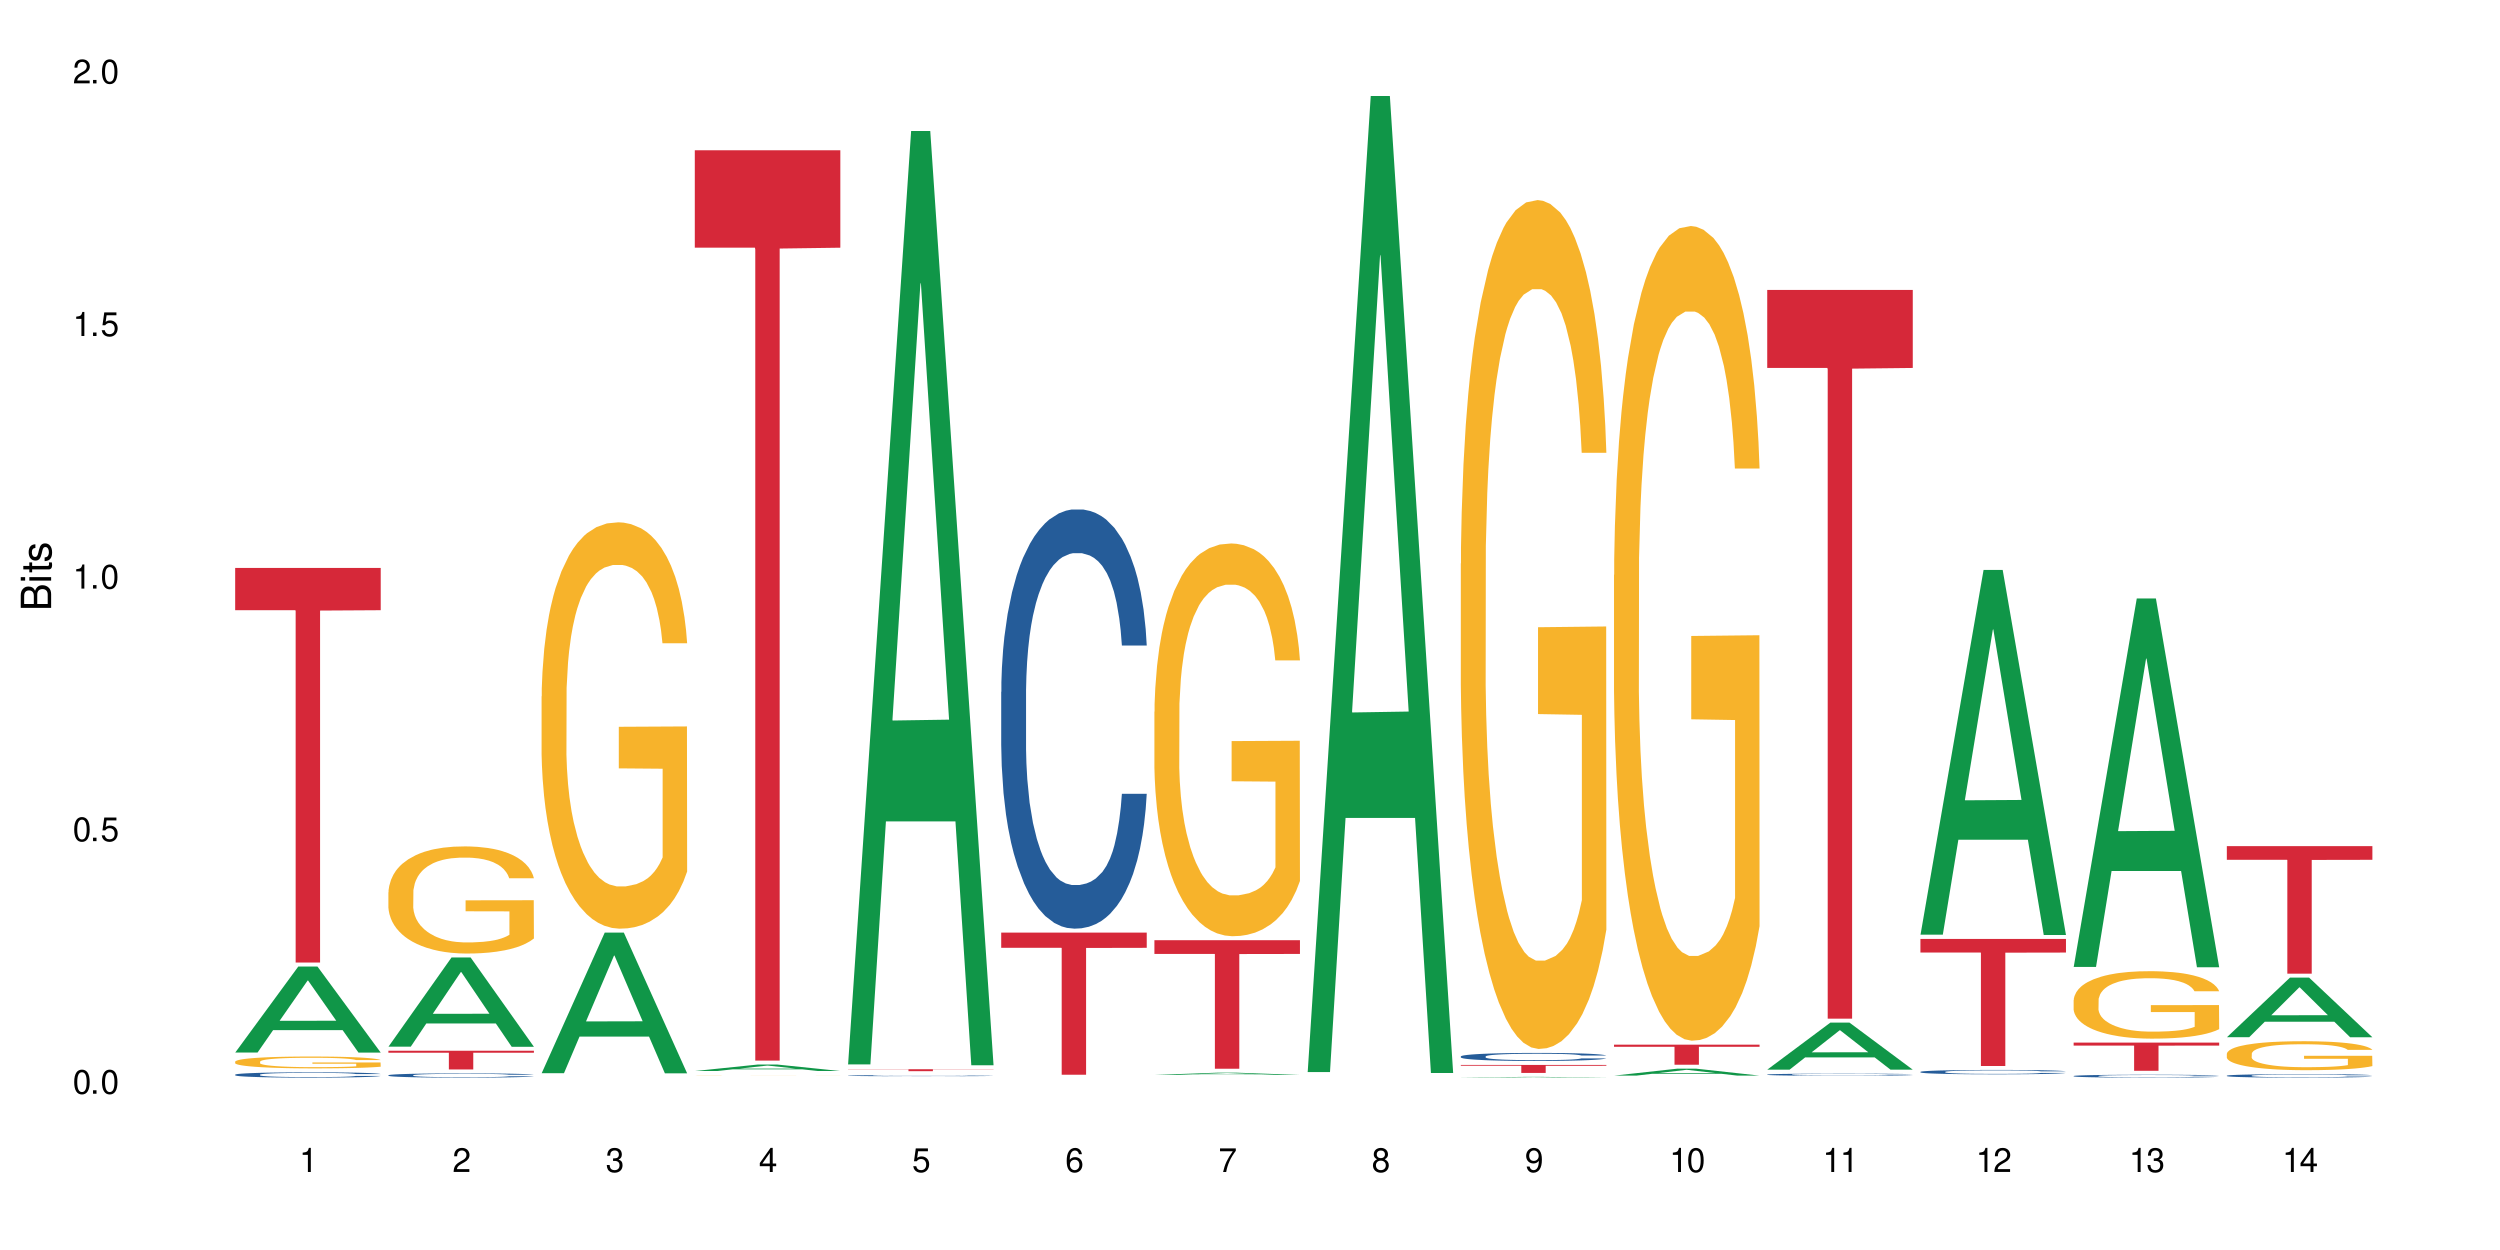
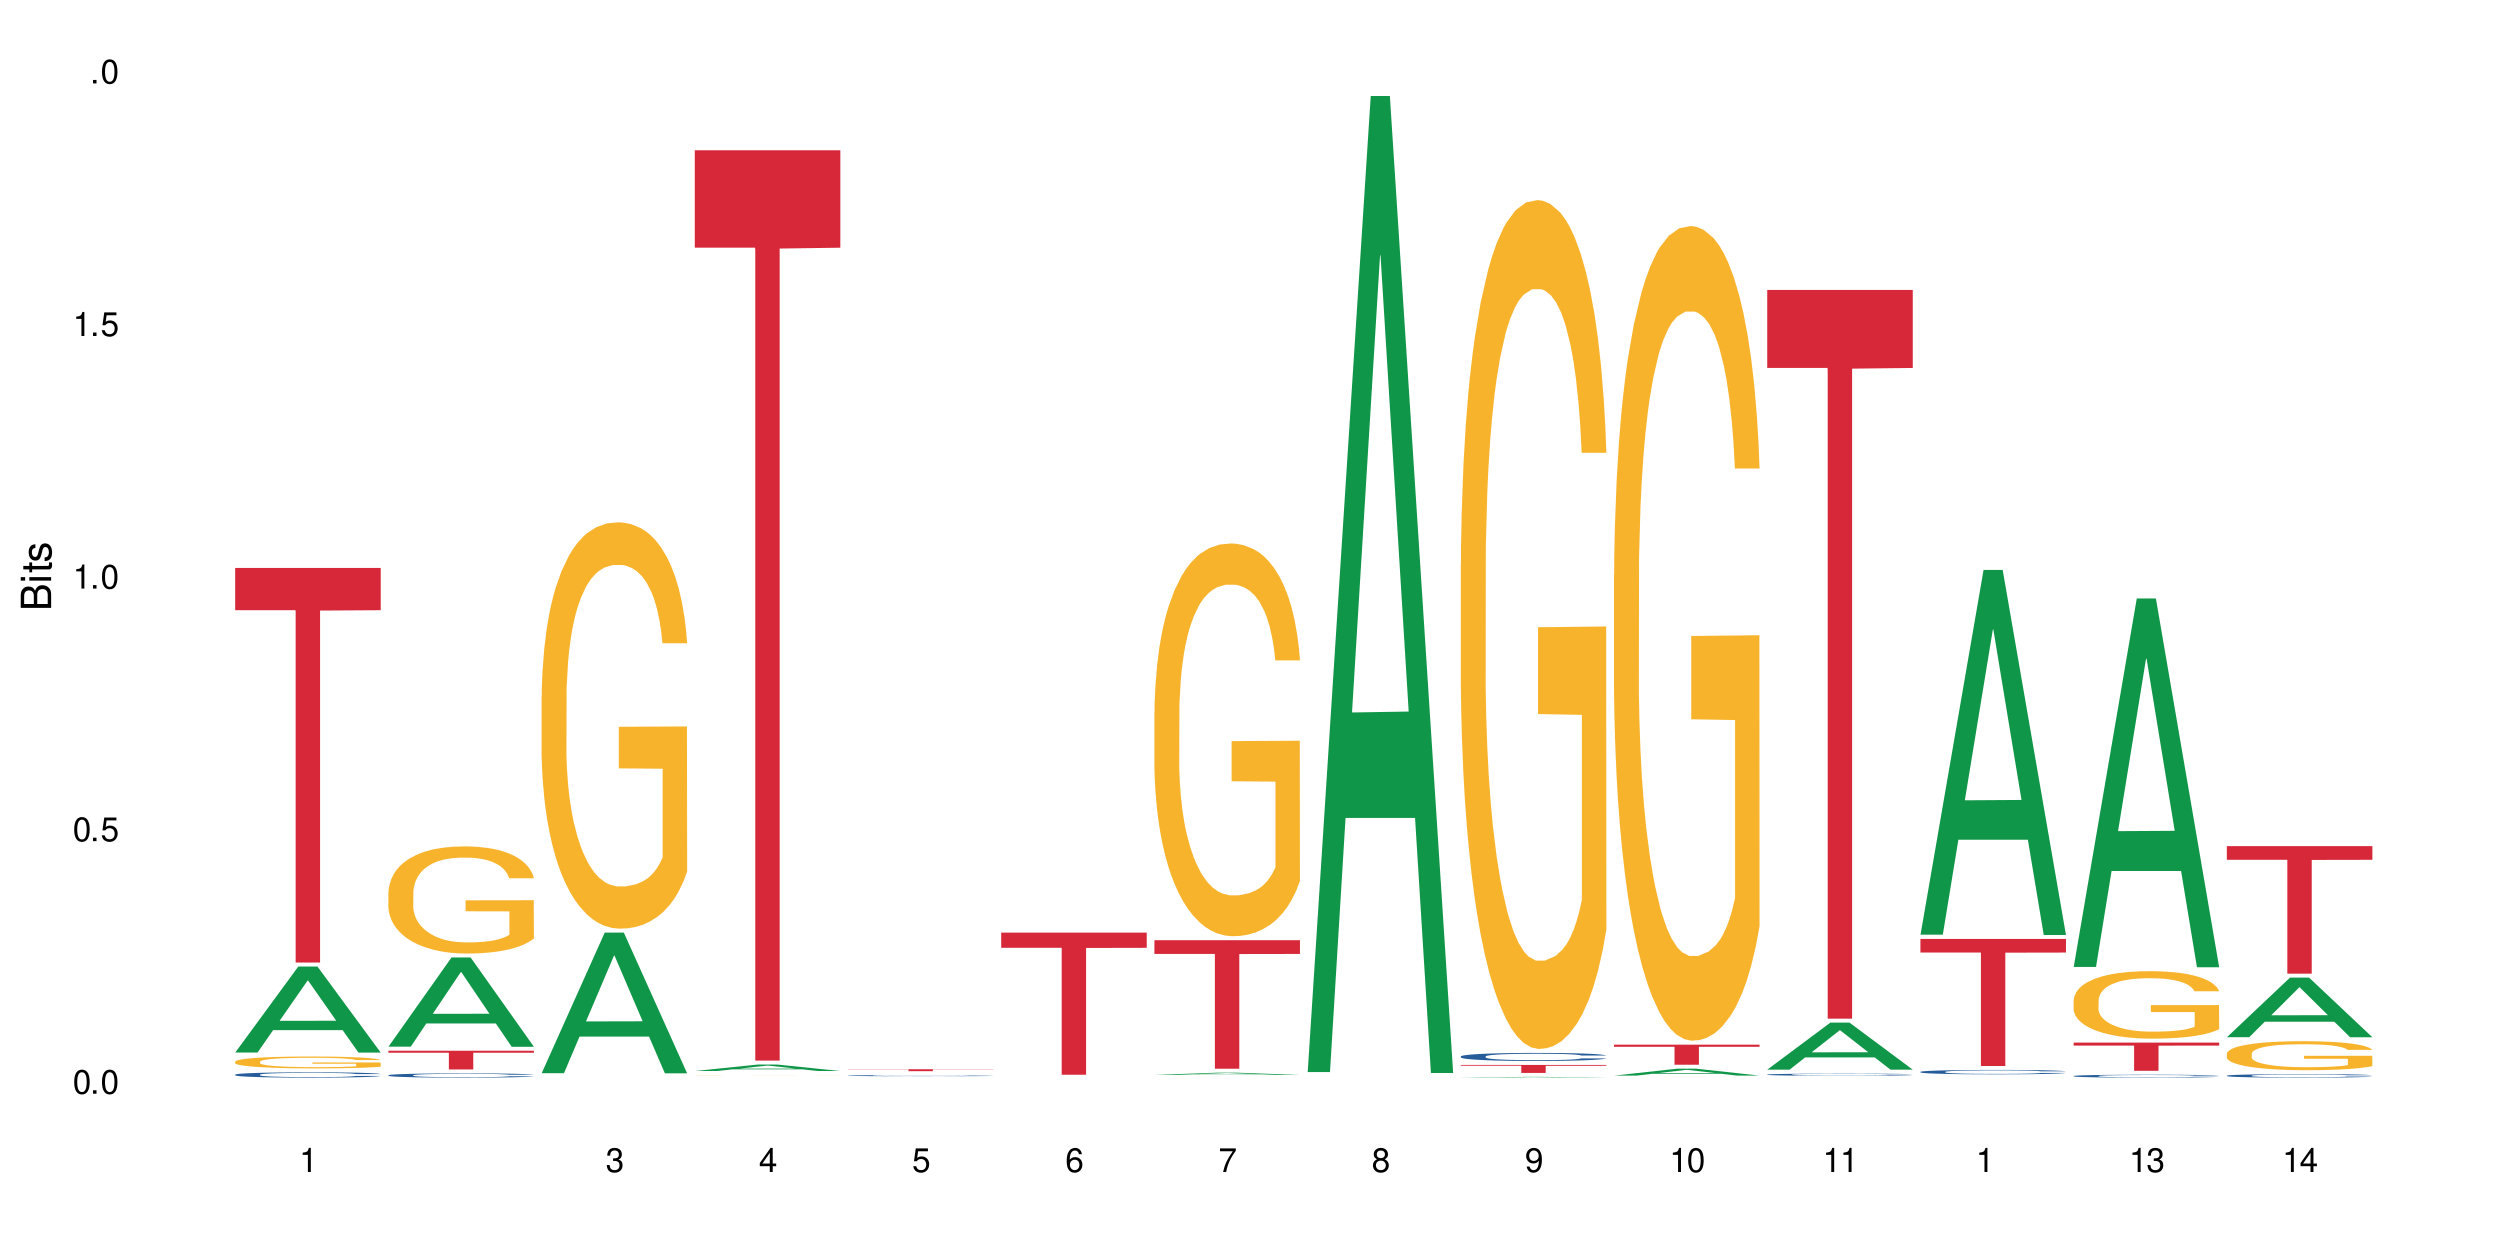
<svg xmlns="http://www.w3.org/2000/svg" xmlns:xlink="http://www.w3.org/1999/xlink" width="720" height="360" viewBox="0 0 720 360">
  <defs>
    <g>
      <g id="glyph-0-0">
</g>
      <g id="glyph-0-1">
        <path d="M 2.641 -6.938 C 2 -6.938 1.422 -6.656 1.078 -6.172 C 0.641 -5.562 0.406 -4.641 0.406 -3.359 C 0.406 -1.016 1.188 0.219 2.641 0.219 C 4.078 0.219 4.859 -1.016 4.859 -3.297 C 4.859 -4.641 4.656 -5.547 4.203 -6.172 C 3.844 -6.656 3.281 -6.938 2.641 -6.938 Z M 2.641 -6.188 C 3.547 -6.188 4 -5.25 4 -3.375 C 4 -1.406 3.562 -0.484 2.625 -0.484 C 1.734 -0.484 1.281 -1.438 1.281 -3.344 C 1.281 -5.25 1.734 -6.188 2.641 -6.188 Z M 2.641 -6.188 " />
      </g>
      <g id="glyph-0-2">
        <path d="M 1.828 -1 L 0.828 -1 L 0.828 0 L 1.828 0 Z M 1.828 -1 " />
      </g>
      <g id="glyph-0-3">
        <path d="M 4.562 -6.797 L 1.062 -6.797 L 0.547 -3.094 L 1.328 -3.094 C 1.719 -3.562 2.047 -3.734 2.578 -3.734 C 3.484 -3.734 4.062 -3.109 4.062 -2.094 C 4.062 -1.125 3.484 -0.531 2.578 -0.531 C 1.828 -0.531 1.375 -0.906 1.188 -1.672 L 0.328 -1.672 C 0.453 -1.109 0.547 -0.844 0.75 -0.594 C 1.125 -0.078 1.828 0.219 2.594 0.219 C 3.969 0.219 4.922 -0.781 4.922 -2.219 C 4.922 -3.562 4.031 -4.484 2.719 -4.484 C 2.25 -4.484 1.859 -4.359 1.469 -4.062 L 1.734 -5.969 L 4.562 -5.969 Z M 4.562 -6.797 " />
      </g>
      <g id="glyph-0-4">
        <path d="M 2.484 -4.938 L 2.484 0 L 3.328 0 L 3.328 -6.938 L 2.766 -6.938 C 2.469 -5.875 2.281 -5.734 0.984 -5.562 L 0.984 -4.938 Z M 2.484 -4.938 " />
      </g>
      <g id="glyph-0-5">
-         <path d="M 4.859 -0.828 L 1.281 -0.828 C 1.359 -1.406 1.672 -1.781 2.5 -2.281 L 3.469 -2.828 C 4.406 -3.344 4.906 -4.062 4.906 -4.906 C 4.906 -5.484 4.672 -6.031 4.266 -6.406 C 3.859 -6.766 3.375 -6.938 2.719 -6.938 C 1.859 -6.938 1.219 -6.625 0.844 -6.031 C 0.609 -5.672 0.5 -5.234 0.484 -4.531 L 1.328 -4.531 C 1.359 -5.016 1.406 -5.281 1.531 -5.516 C 1.75 -5.938 2.188 -6.203 2.703 -6.203 C 3.469 -6.203 4.031 -5.641 4.031 -4.891 C 4.031 -4.344 3.719 -3.859 3.125 -3.516 L 2.234 -3 C 0.812 -2.172 0.406 -1.531 0.328 -0.016 L 4.859 -0.016 Z M 4.859 -0.828 " />
-       </g>
+         </g>
      <g id="glyph-0-6">
        <path d="M 2.125 -3.188 L 2.578 -3.188 C 3.5 -3.188 3.984 -2.766 3.984 -1.922 C 3.984 -1.062 3.469 -0.531 2.594 -0.531 C 1.656 -0.531 1.203 -1 1.156 -2.016 L 0.312 -2.016 C 0.344 -1.453 0.438 -1.094 0.609 -0.781 C 0.953 -0.109 1.625 0.219 2.547 0.219 C 3.953 0.219 4.859 -0.625 4.859 -1.938 C 4.859 -2.828 4.516 -3.297 3.703 -3.594 C 4.344 -3.844 4.656 -4.328 4.656 -5.031 C 4.656 -6.219 3.875 -6.938 2.578 -6.938 C 1.203 -6.938 0.484 -6.172 0.453 -4.703 L 1.297 -4.703 C 1.312 -5.125 1.344 -5.359 1.453 -5.578 C 1.641 -5.969 2.062 -6.203 2.594 -6.203 C 3.344 -6.203 3.797 -5.75 3.797 -5 C 3.797 -4.516 3.609 -4.219 3.25 -4.047 C 3.016 -3.953 2.703 -3.922 2.125 -3.906 Z M 2.125 -3.188 " />
      </g>
      <g id="glyph-0-7">
        <path d="M 3.141 -1.672 L 3.141 0 L 3.984 0 L 3.984 -1.672 L 4.984 -1.672 L 4.984 -2.438 L 3.984 -2.438 L 3.984 -6.938 L 3.359 -6.938 L 0.266 -2.578 L 0.266 -1.672 Z M 3.141 -2.438 L 1 -2.438 L 3.141 -5.5 Z M 3.141 -2.438 " />
      </g>
      <g id="glyph-0-8">
        <path d="M 4.781 -5.125 C 4.609 -6.266 3.891 -6.938 2.844 -6.938 C 2.094 -6.938 1.422 -6.578 1.031 -5.953 C 0.594 -5.266 0.406 -4.422 0.406 -3.172 C 0.406 -2 0.578 -1.25 0.984 -0.641 C 1.359 -0.078 1.953 0.219 2.703 0.219 C 3.984 0.219 4.922 -0.75 4.922 -2.094 C 4.922 -3.375 4.062 -4.281 2.844 -4.281 C 2.172 -4.281 1.641 -4.031 1.281 -3.516 C 1.281 -5.234 1.828 -6.188 2.797 -6.188 C 3.391 -6.188 3.797 -5.797 3.938 -5.125 Z M 2.734 -3.531 C 3.547 -3.531 4.062 -2.953 4.062 -2.031 C 4.062 -1.156 3.484 -0.531 2.703 -0.531 C 1.922 -0.531 1.328 -1.188 1.328 -2.078 C 1.328 -2.938 1.906 -3.531 2.734 -3.531 Z M 2.734 -3.531 " />
      </g>
      <g id="glyph-0-9">
        <path d="M 4.984 -6.797 L 0.438 -6.797 L 0.438 -5.969 L 4.109 -5.969 C 2.5 -3.656 1.828 -2.234 1.328 0 L 2.219 0 C 2.594 -2.172 3.453 -4.047 4.984 -6.094 Z M 4.984 -6.797 " />
      </g>
      <g id="glyph-0-10">
        <path d="M 3.75 -3.656 C 4.469 -4.094 4.688 -4.438 4.688 -5.078 C 4.688 -6.172 3.844 -6.938 2.641 -6.938 C 1.438 -6.938 0.594 -6.172 0.594 -5.094 C 0.594 -4.438 0.812 -4.094 1.516 -3.656 C 0.734 -3.266 0.359 -2.703 0.359 -1.922 C 0.359 -0.656 1.281 0.219 2.641 0.219 C 3.984 0.219 4.922 -0.656 4.922 -1.922 C 4.922 -2.703 4.531 -3.266 3.75 -3.656 Z M 2.641 -6.188 C 3.359 -6.188 3.812 -5.75 3.812 -5.062 C 3.812 -4.406 3.344 -3.984 2.641 -3.984 C 1.922 -3.984 1.453 -4.406 1.453 -5.078 C 1.453 -5.75 1.922 -6.188 2.641 -6.188 Z M 2.641 -3.266 C 3.484 -3.266 4.062 -2.719 4.062 -1.906 C 4.062 -1.078 3.484 -0.531 2.625 -0.531 C 1.797 -0.531 1.219 -1.094 1.219 -1.906 C 1.219 -2.719 1.781 -3.266 2.641 -3.266 Z M 2.641 -3.266 " />
      </g>
      <g id="glyph-0-11">
        <path d="M 0.516 -1.578 C 0.672 -0.453 1.406 0.219 2.438 0.219 C 3.188 0.219 3.859 -0.141 4.266 -0.766 C 4.688 -1.453 4.891 -2.297 4.891 -3.547 C 4.891 -4.719 4.703 -5.453 4.312 -6.078 C 3.938 -6.641 3.344 -6.938 2.594 -6.938 C 1.297 -6.938 0.359 -5.969 0.359 -4.625 C 0.359 -3.344 1.234 -2.453 2.453 -2.453 C 3.094 -2.453 3.578 -2.672 4.016 -3.203 C 4 -1.484 3.469 -0.531 2.5 -0.531 C 1.906 -0.531 1.484 -0.906 1.359 -1.578 Z M 2.578 -6.203 C 3.375 -6.203 3.969 -5.531 3.969 -4.641 C 3.969 -3.797 3.391 -3.188 2.547 -3.188 C 1.734 -3.188 1.234 -3.766 1.234 -4.688 C 1.234 -5.562 1.797 -6.203 2.578 -6.203 Z M 2.578 -6.203 " />
      </g>
      <g id="glyph-1-0">
</g>
      <g id="glyph-1-1">
        <path d="M 0 -0.953 L 0 -4.891 C 0 -5.719 -0.234 -6.344 -0.734 -6.797 C -1.188 -7.234 -1.812 -7.469 -2.5 -7.469 C -3.547 -7.469 -4.188 -7 -4.625 -5.875 C -4.984 -6.688 -5.625 -7.094 -6.531 -7.094 C -7.172 -7.094 -7.734 -6.859 -8.141 -6.391 C -8.562 -5.922 -8.75 -5.344 -8.75 -4.5 L -8.75 -0.953 Z M -4.984 -2.062 L -7.766 -2.062 L -7.766 -4.219 C -7.766 -4.844 -7.688 -5.203 -7.453 -5.5 C -7.219 -5.812 -6.859 -5.969 -6.375 -5.969 C -5.891 -5.969 -5.531 -5.812 -5.297 -5.5 C -5.062 -5.203 -4.984 -4.844 -4.984 -4.219 Z M -0.984 -2.062 L -4 -2.062 L -4 -4.781 C -4 -5.766 -3.438 -6.359 -2.484 -6.359 C -1.547 -6.359 -0.984 -5.766 -0.984 -4.781 Z M -0.984 -2.062 " />
      </g>
      <g id="glyph-1-2">
        <path d="M -6.281 -1.797 L -6.281 -0.797 L 0 -0.797 L 0 -1.797 Z M -8.75 -1.797 L -8.75 -0.797 L -7.484 -0.797 L -7.484 -1.797 Z M -8.75 -1.797 " />
      </g>
      <g id="glyph-1-3">
        <path d="M -6.281 -3.047 L -6.281 -2.016 L -8.016 -2.016 L -8.016 -1.016 L -6.281 -1.016 L -6.281 -0.172 L -5.469 -0.172 L -5.469 -1.016 L -0.719 -1.016 C -0.078 -1.016 0.281 -1.453 0.281 -2.234 C 0.281 -2.5 0.25 -2.719 0.188 -3.047 L -0.641 -3.047 C -0.609 -2.906 -0.594 -2.766 -0.594 -2.562 C -0.594 -2.141 -0.719 -2.016 -1.156 -2.016 L -5.469 -2.016 L -5.469 -3.047 Z M -6.281 -3.047 " />
      </g>
      <g id="glyph-1-4">
        <path d="M -4.531 -5.25 C -5.766 -5.25 -6.469 -4.422 -6.469 -2.969 C -6.469 -1.516 -5.719 -0.562 -4.547 -0.562 C -3.562 -0.562 -3.094 -1.062 -2.734 -2.562 L -2.516 -3.484 C -2.344 -4.188 -2.094 -4.469 -1.641 -4.469 C -1.047 -4.469 -0.641 -3.875 -0.641 -3 C -0.641 -2.453 -0.797 -2 -1.062 -1.75 C -1.25 -1.594 -1.422 -1.531 -1.875 -1.469 L -1.875 -0.406 C -0.422 -0.453 0.281 -1.266 0.281 -2.922 C 0.281 -4.5 -0.5 -5.516 -1.719 -5.516 C -2.656 -5.516 -3.172 -4.984 -3.469 -3.734 L -3.703 -2.766 C -3.891 -1.953 -4.156 -1.609 -4.594 -1.609 C -5.188 -1.609 -5.547 -2.125 -5.547 -2.938 C -5.547 -3.75 -5.203 -4.172 -4.531 -4.203 Z M -4.531 -5.25 " />
      </g>
    </g>
  </defs>
  <rect x="-72" y="-36" width="864" height="432" fill="rgb(100%, 100%, 100%)" fill-opacity="1" />
  <path fill-rule="nonzero" fill="rgb(6.275%, 58.824%, 28.235%)" fill-opacity="1" d="M 67.73 303.121 L 67.777 303.102 L 85.914 278.352 L 91.422 278.352 L 109.648 303.145 L 103.242 303.145 L 98.676 296.676 L 78.656 296.676 L 74.18 303.121 L 67.73 303.121 L 80.582 293.996 L 96.84 293.973 L 88.734 282.402 L 88.645 282.379 L 88.555 282.449 L 80.539 293.973 L 80.582 293.996 Z M 67.73 303.121 " />
  <path fill-rule="nonzero" fill="rgb(14.51%, 36.078%, 60%)" fill-opacity="1" d="M 67.73 309.496 L 67.781 309.496 L 67.781 309.461 L 67.934 309.406 L 68.293 309.34 L 68.652 309.293 L 69.57 309.211 L 70.848 309.133 L 72.18 309.07 L 73.148 309.035 L 74.02 309.004 L 76.012 308.953 L 77.289 308.926 L 78.672 308.902 L 80.355 308.879 L 81.582 308.867 L 84.344 308.844 L 86.391 308.832 L 87.973 308.828 L 91.398 308.828 L 93.441 308.836 L 94.926 308.84 L 96.562 308.852 L 97.941 308.867 L 100.344 308.895 L 102.492 308.934 L 103.461 308.957 L 104.996 309 L 106.172 309.043 L 106.988 309.078 L 107.91 309.133 L 108.727 309.195 L 109.34 309.266 L 109.648 309.324 L 102.492 309.324 L 102.133 309.27 L 101.723 309.227 L 100.957 309.168 L 100.191 309.129 L 99.117 309.09 L 98.145 309.062 L 96.816 309.035 L 95.641 309.02 L 94.414 309.004 L 93.238 308.996 L 90.988 308.988 L 88.383 308.988 L 87.41 308.992 L 85.418 309.004 L 84.344 309.012 L 82.812 309.031 L 81.738 309.051 L 80.461 309.078 L 79.59 309.102 L 78.516 309.137 L 77.75 309.172 L 76.883 309.219 L 76.371 309.25 L 75.91 309.293 L 75.5 309.336 L 75.195 309.387 L 74.988 309.438 L 74.887 309.488 L 74.887 309.707 L 74.988 309.758 L 75.246 309.816 L 75.91 309.898 L 76.883 309.973 L 78.004 310.035 L 79.078 310.074 L 79.691 310.094 L 80.512 310.117 L 81.789 310.145 L 83.629 310.172 L 84.703 310.184 L 86.34 310.195 L 88.023 310.203 L 90.273 310.203 L 92.27 310.195 L 93.598 310.188 L 94.977 310.176 L 96.867 310.152 L 98.043 310.133 L 99.066 310.105 L 99.832 310.078 L 100.344 310.055 L 101.109 310.012 L 101.723 309.965 L 102.184 309.914 L 102.492 309.867 L 109.648 309.867 L 109.34 309.926 L 108.883 309.98 L 108.422 310.02 L 107.707 310.066 L 106.887 310.113 L 105.711 310.16 L 104.742 310.191 L 103.461 310.227 L 102.285 310.254 L 101.008 310.277 L 99.117 310.305 L 97.891 310.32 L 96.562 310.332 L 94.977 310.344 L 92.984 310.355 L 90.836 310.359 L 86.695 310.359 L 85.109 310.352 L 83.016 310.34 L 80.41 310.316 L 78.516 310.289 L 77.035 310.262 L 75.758 310.234 L 74.324 310.195 L 72.484 310.133 L 71.359 310.086 L 70.594 310.047 L 69.723 309.992 L 69.109 309.945 L 68.395 309.867 L 67.883 309.766 L 67.73 309.688 Z M 67.73 309.496 " />
  <path fill-rule="nonzero" fill="rgb(96.863%, 70.196%, 16.863%)" fill-opacity="1" d="M 67.73 305.742 L 67.781 305.738 L 67.781 305.676 L 67.988 305.539 L 68.496 305.344 L 69.164 305.184 L 69.879 305.062 L 70.34 304.996 L 71.105 304.902 L 71.77 304.832 L 73.457 304.691 L 75.602 304.562 L 76.777 304.508 L 78.109 304.453 L 80 304.395 L 80.867 304.371 L 83.527 304.32 L 86.543 304.289 L 89.863 304.281 L 91.398 304.285 L 93.496 304.297 L 96.355 304.332 L 97.992 304.363 L 99.27 304.395 L 100.602 304.434 L 102.234 304.496 L 103.77 304.57 L 104.996 304.645 L 106.223 304.738 L 107.246 304.84 L 108.113 304.949 L 108.883 305.078 L 109.34 305.188 L 109.648 305.297 L 102.543 305.297 L 102.133 305.188 L 101.672 305.105 L 100.906 305 L 100.141 304.926 L 99.375 304.867 L 97.941 304.785 L 96.715 304.738 L 95.18 304.691 L 93.699 304.664 L 92.012 304.645 L 90.988 304.641 L 88.281 304.641 L 85.828 304.66 L 84.395 304.688 L 83.375 304.711 L 81.941 304.758 L 81.074 304.797 L 80.562 304.82 L 79.027 304.918 L 78.004 305.004 L 77.445 305.062 L 76.727 305.156 L 76.215 305.242 L 75.652 305.367 L 75.348 305.461 L 74.938 305.672 L 74.887 306.23 L 75.039 306.352 L 75.348 306.477 L 75.758 306.59 L 76.371 306.711 L 76.984 306.801 L 78.059 306.922 L 78.977 307 L 79.691 307.055 L 81.074 307.141 L 81.637 307.168 L 82.965 307.223 L 84.344 307.266 L 86.031 307.305 L 87.309 307.324 L 89.355 307.34 L 91.961 307.34 L 95.027 307.32 L 96.969 307.293 L 98.301 307.27 L 99.168 307.25 L 100.242 307.215 L 101.008 307.184 L 101.723 307.148 L 102.594 307.094 L 102.594 306.352 L 89.969 306.348 L 89.969 306 L 109.598 305.996 L 109.648 307.215 L 108.574 307.297 L 107.246 307.379 L 105.969 307.441 L 104.637 307.496 L 102.746 307.555 L 101.215 307.59 L 98.863 307.633 L 96.715 307.664 L 94.465 307.68 L 92.473 307.691 L 90.121 307.695 L 88.023 307.688 L 85.777 307.668 L 83.988 307.645 L 82.352 307.613 L 80.715 307.57 L 78.672 307.508 L 77.34 307.453 L 75.961 307.387 L 74.582 307.309 L 73.355 307.227 L 72.535 307.16 L 71.719 307.086 L 70.848 306.992 L 70.031 306.887 L 69.418 306.789 L 68.855 306.68 L 68.445 306.578 L 68.039 306.438 L 67.832 306.324 L 67.73 306.23 Z M 67.73 305.742 " />
  <path fill-rule="nonzero" fill="rgb(83.922%, 15.686%, 22.353%)" fill-opacity="1" d="M 67.73 163.574 L 109.648 163.574 L 109.648 175.738 L 92.18 175.844 L 92.18 277.219 L 85.148 277.219 L 85.148 175.949 L 85.047 175.738 L 67.73 175.738 Z M 67.73 163.574 " />
  <path fill-rule="nonzero" fill="rgb(6.275%, 58.824%, 28.235%)" fill-opacity="1" d="M 111.855 301.445 L 111.898 301.422 L 130.035 275.758 L 135.543 275.758 L 153.77 301.473 L 147.367 301.473 L 142.801 294.758 L 122.781 294.758 L 118.301 301.445 L 111.855 301.445 L 124.707 291.984 L 140.961 291.957 L 132.855 279.957 L 132.766 279.934 L 132.68 280.008 L 124.66 291.957 L 124.707 291.984 Z M 111.855 301.445 " />
  <path fill-rule="nonzero" fill="rgb(14.51%, 36.078%, 60%)" fill-opacity="1" d="M 111.855 309.668 L 111.906 309.668 L 111.906 309.641 L 112.059 309.598 L 112.418 309.543 L 112.773 309.508 L 113.695 309.441 L 114.973 309.375 L 116.301 309.328 L 117.273 309.297 L 118.141 309.273 L 120.137 309.234 L 121.414 309.211 L 122.793 309.191 L 124.48 309.176 L 125.707 309.164 L 128.469 309.145 L 130.512 309.137 L 132.098 309.133 L 135.523 309.133 L 137.566 309.137 L 139.047 309.145 L 140.684 309.152 L 142.066 309.164 L 144.469 309.188 L 146.613 309.219 L 147.586 309.238 L 149.117 309.273 L 150.293 309.305 L 151.113 309.336 L 152.031 309.375 L 152.852 309.426 L 153.465 309.484 L 153.77 309.531 L 146.613 309.531 L 146.258 309.488 L 145.848 309.453 L 145.082 309.406 L 144.312 309.375 L 143.242 309.34 L 142.27 309.32 L 140.941 309.297 L 139.766 309.285 L 138.539 309.273 L 137.363 309.27 L 135.113 309.262 L 132.504 309.262 L 131.535 309.266 L 129.539 309.273 L 128.469 309.281 L 126.934 309.297 L 125.859 309.312 L 124.582 309.332 L 123.715 309.352 L 122.641 309.383 L 121.875 309.406 L 121.004 309.445 L 120.492 309.473 L 120.031 309.504 L 119.625 309.539 L 119.316 309.582 L 119.113 309.621 L 119.012 309.66 L 119.012 309.836 L 119.113 309.875 L 119.367 309.922 L 120.031 309.992 L 121.004 310.051 L 122.129 310.098 L 123.203 310.133 L 123.816 310.148 L 124.633 310.164 L 125.91 310.188 L 127.75 310.211 L 128.824 310.219 L 130.461 310.23 L 132.148 310.234 L 134.398 310.234 L 136.391 310.23 L 137.719 310.223 L 139.102 310.215 L 140.992 310.195 L 142.168 310.176 L 143.188 310.156 L 143.957 310.133 L 144.469 310.117 L 145.234 310.082 L 145.848 310.043 L 146.309 310.004 L 146.613 309.965 L 153.77 309.965 L 153.465 310.012 L 153.004 310.055 L 152.543 310.086 L 151.828 310.125 L 151.012 310.16 L 149.836 310.199 L 148.863 310.227 L 147.586 310.254 L 146.41 310.277 L 145.133 310.293 L 143.242 310.316 L 142.012 310.328 L 140.684 310.34 L 139.102 310.348 L 137.105 310.355 L 134.961 310.359 L 130.82 310.359 L 129.234 310.355 L 127.137 310.344 L 124.531 310.324 L 122.641 310.301 L 121.156 310.281 L 119.879 310.258 L 118.449 310.23 L 116.609 310.18 L 115.484 310.141 L 114.715 310.109 L 113.848 310.066 L 113.234 310.027 L 112.52 309.965 L 112.008 309.883 L 111.855 309.824 Z M 111.855 309.668 " />
  <path fill-rule="nonzero" fill="rgb(96.863%, 70.196%, 16.863%)" fill-opacity="1" d="M 111.855 256.98 L 111.906 256.953 L 111.906 256.387 L 112.109 255.121 L 112.621 253.371 L 113.285 251.938 L 114 250.809 L 114.461 250.215 L 115.227 249.371 L 115.891 248.75 L 117.578 247.484 L 119.727 246.301 L 120.902 245.793 L 122.23 245.312 L 124.121 244.777 L 124.992 244.582 L 127.648 244.129 L 130.664 243.848 L 133.988 243.762 L 135.523 243.793 L 137.617 243.902 L 140.48 244.215 L 142.117 244.496 L 143.395 244.777 L 144.723 245.145 L 146.359 245.707 L 147.891 246.383 L 149.117 247.059 L 150.348 247.906 L 151.367 248.809 L 152.238 249.793 L 153.004 250.977 L 153.465 251.965 L 153.77 252.949 L 146.664 252.949 L 146.258 251.965 L 145.797 251.203 L 145.031 250.273 L 144.262 249.598 L 143.496 249.062 L 142.066 248.328 L 140.84 247.879 L 139.305 247.484 L 137.82 247.23 L 136.137 247.059 L 135.113 247.004 L 132.402 247.004 L 129.949 247.199 L 128.52 247.426 L 127.496 247.652 L 126.066 248.074 L 125.195 248.414 L 124.684 248.637 L 123.152 249.512 L 122.129 250.301 L 121.566 250.836 L 120.852 251.684 L 120.34 252.441 L 119.777 253.57 L 119.469 254.414 L 119.062 256.332 L 119.012 261.406 L 119.164 262.477 L 119.469 263.633 L 119.879 264.645 L 120.492 265.715 L 121.105 266.535 L 122.18 267.633 L 123.102 268.367 L 123.816 268.844 L 125.195 269.605 L 125.758 269.859 L 127.086 270.367 L 128.469 270.762 L 130.152 271.098 L 131.434 271.27 L 133.477 271.41 L 136.082 271.41 L 139.152 271.242 L 141.094 271.016 L 142.422 270.789 L 143.293 270.594 L 144.363 270.281 L 145.133 270 L 145.848 269.691 L 146.715 269.211 L 146.715 262.477 L 134.09 262.449 L 134.09 259.293 L 153.719 259.262 L 153.77 270.281 L 152.699 271.043 L 151.367 271.777 L 150.09 272.34 L 148.762 272.82 L 146.871 273.355 L 145.336 273.691 L 142.984 274.086 L 140.84 274.34 L 138.59 274.508 L 136.594 274.594 L 134.242 274.621 L 132.148 274.566 L 129.898 274.398 L 128.109 274.172 L 126.473 273.891 L 124.84 273.523 L 122.793 272.93 L 121.465 272.453 L 120.082 271.859 L 118.703 271.156 L 117.477 270.395 L 116.66 269.805 L 115.84 269.125 L 114.973 268.281 L 114.152 267.324 L 113.539 266.449 L 112.98 265.465 L 112.57 264.531 L 112.16 263.266 L 111.957 262.25 L 111.855 261.375 Z M 111.855 256.98 " />
  <path fill-rule="nonzero" fill="rgb(83.922%, 15.686%, 22.353%)" fill-opacity="1" d="M 111.855 302.605 L 153.77 302.605 L 153.77 303.184 L 136.301 303.188 L 136.301 308 L 129.273 308 L 129.273 303.195 L 129.172 303.184 L 111.855 303.184 Z M 111.855 302.605 " />
  <path fill-rule="nonzero" fill="rgb(6.275%, 58.824%, 28.235%)" fill-opacity="1" d="M 155.977 309.086 L 156.023 309.047 L 174.16 268.598 L 179.668 268.598 L 197.895 309.121 L 191.488 309.121 L 186.922 298.543 L 166.902 298.543 L 162.426 309.086 L 155.977 309.086 L 168.828 294.168 L 185.086 294.129 L 176.98 275.219 L 176.891 275.18 L 176.801 275.293 L 168.785 294.129 L 168.828 294.168 Z M 155.977 309.086 " />
  <path fill-rule="nonzero" fill="rgb(96.863%, 70.196%, 16.863%)" fill-opacity="1" d="M 155.977 200.551 L 156.027 200.445 L 156.027 198.309 L 156.234 193.496 L 156.742 186.871 L 157.41 181.418 L 158.125 177.145 L 158.582 174.898 L 159.352 171.691 L 160.016 169.34 L 161.703 164.531 L 163.848 160.043 L 165.023 158.117 L 166.355 156.301 L 168.246 154.27 L 169.113 153.523 L 171.773 151.812 L 174.789 150.742 L 178.109 150.422 L 179.645 150.527 L 181.742 150.957 L 184.602 152.133 L 186.238 153.199 L 187.516 154.27 L 188.848 155.66 L 190.48 157.797 L 192.016 160.363 L 193.242 162.926 L 194.469 166.133 L 195.492 169.555 L 196.359 173.297 L 197.129 177.785 L 197.586 181.527 L 197.895 185.266 L 190.789 185.266 L 190.379 181.527 L 189.918 178.641 L 189.152 175.113 L 188.387 172.547 L 187.617 170.516 L 186.188 167.738 L 184.961 166.027 L 183.426 164.531 L 181.945 163.57 L 180.258 162.926 L 179.234 162.715 L 176.527 162.715 L 174.074 163.461 L 172.641 164.316 L 171.617 165.172 L 170.188 166.777 L 169.32 168.059 L 168.809 168.914 L 167.273 172.227 L 166.25 175.219 L 165.688 177.25 L 164.973 180.457 L 164.461 183.344 L 163.898 187.617 L 163.594 190.824 L 163.184 198.094 L 163.133 217.332 L 163.285 221.395 L 163.594 225.777 L 164.004 229.625 L 164.617 233.688 L 165.23 236.785 L 166.305 240.953 L 167.223 243.734 L 167.938 245.551 L 169.32 248.438 L 169.883 249.398 L 171.211 251.32 L 172.59 252.82 L 174.277 254.102 L 175.555 254.742 L 177.602 255.277 L 180.207 255.277 L 183.273 254.637 L 185.215 253.781 L 186.547 252.926 L 187.414 252.176 L 188.488 251 L 189.254 249.934 L 189.969 248.758 L 190.84 246.941 L 190.84 221.395 L 178.215 221.289 L 178.215 209.316 L 197.844 209.211 L 197.895 251 L 196.82 253.887 L 195.492 256.668 L 194.215 258.805 L 192.883 260.621 L 190.992 262.652 L 189.461 263.934 L 187.109 265.43 L 184.961 266.395 L 182.711 267.035 L 180.719 267.355 L 178.367 267.461 L 176.27 267.246 L 174.023 266.605 L 172.234 265.75 L 170.598 264.684 L 168.961 263.293 L 166.918 261.047 L 165.586 259.23 L 164.207 256.988 L 162.828 254.316 L 161.602 251.43 L 160.781 249.184 L 159.965 246.617 L 159.094 243.414 L 158.277 239.777 L 157.664 236.465 L 157.102 232.723 L 156.691 229.195 L 156.285 224.387 L 156.078 220.539 L 155.977 217.227 Z M 155.977 200.551 " />
  <path fill-rule="nonzero" fill="rgb(6.275%, 58.824%, 28.235%)" fill-opacity="1" d="M 200.102 308.457 L 200.145 308.453 L 218.281 306.582 L 223.789 306.582 L 242.016 308.457 L 235.613 308.457 L 231.047 307.969 L 211.027 307.969 L 206.547 308.457 L 200.102 308.457 L 212.953 307.766 L 229.207 307.762 L 221.102 306.887 L 221.012 306.887 L 220.926 306.891 L 212.906 307.762 L 212.953 307.766 Z M 200.102 308.457 " />
  <path fill-rule="nonzero" fill="rgb(96.863%, 70.196%, 16.863%)" fill-opacity="1" d="M 200.102 309.617 L 200.152 309.617 L 200.355 309.613 L 200.867 309.609 L 201.531 309.609 L 202.246 309.605 L 202.707 309.605 L 203.473 309.602 L 205.824 309.602 L 207.973 309.598 L 210.477 309.598 L 212.367 309.594 L 231.641 309.594 L 232.969 309.598 L 237.363 309.598 L 238.594 309.602 L 239.613 309.602 L 240.484 309.605 L 241.25 309.605 L 241.711 309.609 L 242.016 309.609 L 234.504 309.609 L 234.043 309.605 L 232.508 309.605 L 231.742 309.602 L 227.551 309.602 L 226.066 309.598 L 218.195 309.598 L 216.766 309.602 L 212.93 309.602 L 211.398 309.605 L 209.098 309.605 L 208.586 309.609 L 208.023 309.609 L 207.715 309.613 L 207.309 309.617 L 207.258 309.625 L 207.41 309.625 L 207.715 309.629 L 208.125 309.629 L 208.738 309.633 L 209.352 309.633 L 210.426 309.637 L 213.441 309.637 L 214.004 309.641 L 234.094 309.641 L 234.961 309.637 L 234.961 309.625 L 222.336 309.625 L 222.336 309.621 L 241.965 309.621 L 242.016 309.641 L 239.613 309.641 L 238.336 309.645 L 231.23 309.645 L 229.082 309.648 L 216.355 309.648 L 214.719 309.645 L 209.711 309.645 L 208.328 309.641 L 204.906 309.641 L 204.086 309.637 L 203.219 309.637 L 202.398 309.633 L 201.223 309.633 L 200.816 309.629 L 200.406 309.629 L 200.203 309.625 L 200.102 309.625 Z M 200.102 309.617 " />
  <path fill-rule="nonzero" fill="rgb(83.922%, 15.686%, 22.353%)" fill-opacity="1" d="M 200.102 43.273 L 242.016 43.273 L 242.016 71.336 L 224.547 71.582 L 224.547 305.445 L 217.52 305.445 L 217.52 71.828 L 217.418 71.336 L 200.102 71.336 Z M 200.102 43.273 " />
-   <path fill-rule="nonzero" fill="rgb(6.275%, 58.824%, 28.235%)" fill-opacity="1" d="M 244.223 306.547 L 244.27 306.297 L 262.406 37.73 L 267.914 37.73 L 286.141 306.801 L 279.734 306.801 L 275.168 236.562 L 255.148 236.562 L 250.672 306.547 L 244.223 306.547 L 257.074 207.508 L 273.332 207.258 L 265.227 81.691 L 265.137 81.438 L 265.047 82.195 L 257.031 207.258 L 257.074 207.508 Z M 244.223 306.547 " />
  <path fill-rule="nonzero" fill="rgb(14.51%, 36.078%, 60%)" fill-opacity="1" d="M 244.223 309.773 L 244.273 309.773 L 244.273 309.766 L 244.426 309.758 L 244.785 309.742 L 245.145 309.734 L 246.062 309.715 L 247.34 309.699 L 248.672 309.688 L 249.641 309.68 L 250.512 309.672 L 252.504 309.66 L 253.781 309.656 L 255.164 309.652 L 256.848 309.645 L 258.074 309.645 L 260.836 309.637 L 271.418 309.637 L 273.055 309.641 L 274.434 309.645 L 276.836 309.648 L 278.984 309.656 L 279.953 309.66 L 281.488 309.672 L 282.664 309.68 L 283.48 309.688 L 284.402 309.699 L 285.219 309.711 L 285.832 309.727 L 286.141 309.738 L 278.984 309.738 L 278.625 309.727 L 278.215 309.719 L 277.449 309.707 L 276.684 309.699 L 275.609 309.688 L 274.637 309.684 L 273.309 309.68 L 272.133 309.676 L 270.906 309.672 L 269.73 309.672 L 267.48 309.668 L 263.902 309.668 L 261.91 309.672 L 260.836 309.672 L 259.305 309.676 L 258.23 309.68 L 256.953 309.688 L 256.082 309.691 L 255.008 309.699 L 254.242 309.707 L 253.371 309.715 L 252.863 309.723 L 252.402 309.73 L 251.992 309.742 L 251.688 309.75 L 251.48 309.762 L 251.379 309.773 L 251.379 309.82 L 251.48 309.828 L 251.738 309.844 L 252.402 309.859 L 253.371 309.875 L 254.496 309.887 L 255.57 309.895 L 256.184 309.902 L 257.004 309.906 L 258.281 309.91 L 260.121 309.918 L 261.195 309.918 L 262.828 309.922 L 270.09 309.922 L 271.469 309.918 L 273.359 309.914 L 274.535 309.906 L 275.559 309.902 L 276.324 309.898 L 276.836 309.891 L 277.602 309.883 L 278.215 309.875 L 278.676 309.863 L 278.984 309.852 L 286.141 309.852 L 285.832 309.863 L 285.371 309.875 L 284.914 309.883 L 284.195 309.895 L 283.379 309.902 L 282.203 309.914 L 281.23 309.922 L 279.953 309.93 L 278.777 309.934 L 277.5 309.938 L 275.609 309.945 L 274.383 309.949 L 273.055 309.949 L 271.469 309.953 L 269.477 309.953 L 267.328 309.957 L 263.188 309.957 L 261.602 309.953 L 259.508 309.953 L 256.898 309.945 L 255.008 309.941 L 253.527 309.934 L 252.25 309.93 L 250.816 309.922 L 248.977 309.91 L 247.852 309.898 L 247.086 309.891 L 246.215 309.879 L 245.602 309.867 L 244.887 309.852 L 244.375 309.832 L 244.223 309.816 Z M 244.223 309.773 " />
  <path fill-rule="nonzero" fill="rgb(83.922%, 15.686%, 22.353%)" fill-opacity="1" d="M 244.223 307.938 L 286.141 307.938 L 286.141 307.996 L 268.672 307.996 L 268.672 308.5 L 261.641 308.5 L 261.641 307.996 L 244.223 307.996 Z M 244.223 307.938 " />
-   <path fill-rule="nonzero" fill="rgb(14.51%, 36.078%, 60%)" fill-opacity="1" d="M 288.348 199.266 L 288.398 199.156 L 288.398 196.508 L 288.551 192.316 L 288.906 187.02 L 289.266 183.379 L 290.188 176.867 L 291.465 170.578 L 292.793 165.723 L 293.766 162.855 L 294.633 160.648 L 296.629 156.566 L 297.906 154.469 L 299.285 152.594 L 300.973 150.719 L 302.199 149.613 L 304.961 147.848 L 307.004 147.074 L 308.59 146.746 L 312.012 146.746 L 314.059 147.188 L 315.539 147.738 L 317.176 148.621 L 318.559 149.613 L 320.961 152.043 L 323.105 155.129 L 324.078 156.895 L 325.609 160.316 L 326.785 163.625 L 327.605 166.496 L 328.523 170.578 L 329.344 175.543 L 329.957 181.172 L 330.262 185.914 L 323.105 185.914 L 322.75 181.5 L 322.34 178.082 L 321.574 173.559 L 320.805 170.359 L 319.73 167.156 L 318.762 165.062 L 317.434 162.965 L 316.258 161.641 L 315.031 160.648 L 313.855 159.984 L 311.605 159.324 L 308.996 159.324 L 308.027 159.543 L 306.031 160.426 L 304.961 161.199 L 303.426 162.742 L 302.352 164.18 L 301.074 166.387 L 300.207 168.262 L 299.133 171.129 L 298.363 173.668 L 297.496 177.309 L 296.984 180.066 L 296.523 183.156 L 296.117 186.797 L 295.809 190.66 L 295.605 194.742 L 295.504 198.715 L 295.504 215.816 L 295.605 219.789 L 295.859 224.426 L 296.523 231.156 L 297.496 237.004 L 298.621 241.637 L 299.695 244.945 L 300.309 246.492 L 301.125 248.258 L 302.402 250.465 L 304.242 252.672 L 305.316 253.555 L 306.953 254.438 L 308.641 254.879 L 310.891 254.879 L 312.883 254.438 L 314.211 253.883 L 315.594 253 L 317.484 251.125 L 318.66 249.359 L 319.68 247.266 L 320.449 245.168 L 320.961 243.402 L 321.727 239.98 L 322.34 236.23 L 322.801 232.367 L 323.105 228.617 L 330.262 228.617 L 329.957 233.031 L 329.496 237.332 L 329.035 240.535 L 328.32 244.395 L 327.504 247.816 L 326.328 251.68 L 325.355 254.215 L 324.078 256.973 L 322.902 259.07 L 321.625 260.945 L 319.73 263.152 L 318.504 264.258 L 317.176 265.25 L 315.594 266.133 L 313.598 266.906 L 311.453 267.348 L 309.457 267.457 L 307.312 267.234 L 305.727 266.793 L 303.629 265.801 L 301.023 263.816 L 299.133 261.719 L 297.648 259.621 L 296.371 257.414 L 294.941 254.438 L 293.102 249.582 L 291.977 245.828 L 291.207 242.742 L 290.34 238.438 L 289.727 234.574 L 289.012 228.395 L 288.5 220.562 L 288.348 214.492 Z M 288.348 199.266 " />
  <path fill-rule="nonzero" fill="rgb(83.922%, 15.686%, 22.353%)" fill-opacity="1" d="M 288.348 268.59 L 330.262 268.59 L 330.262 272.973 L 312.793 273.012 L 312.793 309.531 L 305.766 309.531 L 305.766 273.051 L 305.664 272.973 L 288.348 272.973 Z M 288.348 268.59 " />
  <path fill-rule="nonzero" fill="rgb(6.275%, 58.824%, 28.235%)" fill-opacity="1" d="M 332.469 309.582 L 332.512 309.582 L 350.652 308.93 L 356.16 308.93 L 374.387 309.582 L 367.98 309.582 L 363.414 309.414 L 343.395 309.414 L 338.918 309.582 L 332.469 309.582 L 345.32 309.344 L 361.578 309.34 L 353.473 309.039 L 353.383 309.035 L 353.293 309.039 L 345.277 309.34 L 345.32 309.344 Z M 332.469 309.582 " />
  <path fill-rule="nonzero" fill="rgb(96.863%, 70.196%, 16.863%)" fill-opacity="1" d="M 332.469 204.965 L 332.52 204.859 L 332.52 202.793 L 332.723 198.145 L 333.234 191.742 L 333.898 186.473 L 334.617 182.34 L 335.074 180.172 L 335.844 177.07 L 336.508 174.801 L 338.195 170.148 L 340.34 165.812 L 341.516 163.953 L 342.848 162.195 L 344.738 160.234 L 345.605 159.508 L 348.266 157.855 L 351.281 156.824 L 354.602 156.516 L 356.137 156.617 L 358.23 157.031 L 361.094 158.168 L 362.73 159.199 L 364.008 160.234 L 365.336 161.574 L 366.973 163.641 L 368.508 166.121 L 369.734 168.602 L 370.961 171.699 L 371.984 175.004 L 372.852 178.621 L 373.617 182.961 L 374.078 186.574 L 374.387 190.191 L 367.281 190.191 L 366.871 186.574 L 366.41 183.785 L 365.645 180.379 L 364.879 177.898 L 364.109 175.934 L 362.68 173.25 L 361.453 171.598 L 359.918 170.148 L 358.438 169.219 L 356.75 168.602 L 355.727 168.395 L 353.02 168.395 L 350.566 169.117 L 349.133 169.945 L 348.109 170.77 L 346.68 172.32 L 345.812 173.559 L 345.301 174.387 L 343.766 177.59 L 342.742 180.48 L 342.18 182.445 L 341.465 185.543 L 340.953 188.332 L 340.391 192.465 L 340.086 195.562 L 339.676 202.59 L 339.625 221.184 L 339.777 225.109 L 340.086 229.344 L 340.496 233.062 L 341.109 236.988 L 341.723 239.984 L 342.793 244.016 L 343.715 246.699 L 344.43 248.457 L 345.812 251.246 L 346.371 252.176 L 347.703 254.035 L 349.082 255.48 L 350.77 256.719 L 352.047 257.34 L 354.094 257.855 L 356.699 257.855 L 359.766 257.238 L 361.707 256.41 L 363.039 255.586 L 363.906 254.859 L 364.98 253.727 L 365.746 252.691 L 366.461 251.555 L 367.332 249.801 L 367.332 225.109 L 354.707 225.004 L 354.707 213.434 L 374.336 213.332 L 374.387 253.727 L 373.312 256.516 L 371.984 259.199 L 370.707 261.266 L 369.375 263.023 L 367.484 264.984 L 365.953 266.227 L 363.602 267.672 L 361.453 268.602 L 359.203 269.219 L 357.211 269.531 L 354.859 269.633 L 352.762 269.426 L 350.512 268.809 L 348.723 267.98 L 347.09 266.949 L 345.453 265.605 L 343.406 263.438 L 342.078 261.68 L 340.699 259.512 L 339.32 256.926 L 338.094 254.137 L 337.273 251.969 L 336.457 249.488 L 335.586 246.391 L 334.77 242.879 L 334.156 239.676 L 333.594 236.059 L 333.184 232.648 L 332.777 228 L 332.57 224.281 L 332.469 221.078 Z M 332.469 204.965 " />
  <path fill-rule="nonzero" fill="rgb(83.922%, 15.686%, 22.353%)" fill-opacity="1" d="M 332.469 270.77 L 374.387 270.77 L 374.387 274.734 L 356.918 274.766 L 356.918 307.797 L 349.887 307.797 L 349.887 274.801 L 349.785 274.734 L 332.469 274.734 Z M 332.469 270.77 " />
  <path fill-rule="nonzero" fill="rgb(6.275%, 58.824%, 28.235%)" fill-opacity="1" d="M 376.594 308.754 L 376.637 308.488 L 394.773 27.656 L 400.281 27.656 L 418.508 309.02 L 412.105 309.02 L 407.535 235.574 L 387.52 235.574 L 383.039 308.754 L 376.594 308.754 L 389.445 205.191 L 405.699 204.926 L 397.594 73.625 L 397.504 73.359 L 397.414 74.152 L 389.398 204.926 L 389.445 205.191 Z M 376.594 308.754 " />
  <path fill-rule="nonzero" fill="rgb(6.275%, 58.824%, 28.235%)" fill-opacity="1" d="M 420.715 310.359 L 420.758 310.359 L 438.898 310.145 L 444.406 310.145 L 462.633 310.359 L 456.227 310.359 L 451.66 310.305 L 431.641 310.305 L 427.164 310.359 L 420.715 310.359 L 433.566 310.281 L 449.824 310.281 L 441.719 310.18 L 441.539 310.18 L 433.523 310.281 L 433.566 310.281 Z M 420.715 310.359 " />
  <path fill-rule="nonzero" fill="rgb(14.51%, 36.078%, 60%)" fill-opacity="1" d="M 420.715 304.25 L 420.766 304.246 L 420.766 304.195 L 420.918 304.117 L 421.277 304.016 L 421.637 303.945 L 422.555 303.82 L 423.832 303.699 L 425.164 303.605 L 426.133 303.551 L 427.004 303.508 L 428.996 303.43 L 430.273 303.391 L 431.652 303.355 L 433.34 303.316 L 434.566 303.297 L 437.328 303.262 L 439.371 303.246 L 440.957 303.242 L 444.383 303.242 L 446.426 303.25 L 447.91 303.262 L 449.547 303.277 L 450.926 303.297 L 453.328 303.344 L 455.477 303.402 L 456.445 303.438 L 457.98 303.5 L 459.156 303.566 L 459.973 303.621 L 460.895 303.699 L 461.711 303.793 L 462.324 303.902 L 462.633 303.992 L 455.477 303.992 L 455.117 303.91 L 454.707 303.844 L 453.941 303.758 L 453.176 303.695 L 452.102 303.633 L 451.129 303.594 L 449.801 303.551 L 448.625 303.527 L 447.398 303.508 L 446.223 303.496 L 443.973 303.484 L 441.367 303.484 L 440.395 303.488 L 438.402 303.504 L 437.328 303.52 L 435.793 303.547 L 434.723 303.574 L 433.441 303.617 L 432.574 303.652 L 431.5 303.711 L 430.734 303.758 L 429.863 303.828 L 429.355 303.883 L 428.895 303.941 L 428.484 304.012 L 428.18 304.086 L 427.973 304.164 L 427.871 304.238 L 427.871 304.566 L 427.973 304.645 L 428.23 304.73 L 428.895 304.863 L 429.863 304.973 L 430.988 305.062 L 432.062 305.125 L 432.676 305.156 L 433.496 305.191 L 434.773 305.23 L 436.613 305.273 L 437.688 305.293 L 439.32 305.309 L 441.008 305.316 L 443.258 305.316 L 445.25 305.309 L 446.582 305.297 L 447.961 305.281 L 449.852 305.246 L 451.027 305.211 L 452.051 305.172 L 452.816 305.129 L 453.328 305.098 L 454.094 305.031 L 454.707 304.957 L 455.168 304.883 L 455.477 304.812 L 462.633 304.812 L 462.324 304.898 L 461.863 304.98 L 461.406 305.043 L 460.688 305.117 L 459.871 305.18 L 458.695 305.254 L 457.723 305.305 L 456.445 305.355 L 455.27 305.398 L 453.992 305.434 L 452.102 305.477 L 450.875 305.496 L 449.547 305.516 L 447.961 305.531 L 445.969 305.547 L 443.82 305.555 L 441.828 305.559 L 439.68 305.555 L 438.094 305.547 L 436 305.527 L 433.391 305.488 L 431.5 305.449 L 430.02 305.406 L 428.742 305.367 L 427.309 305.309 L 425.469 305.215 L 424.344 305.145 L 423.578 305.082 L 422.707 305 L 422.094 304.926 L 421.379 304.809 L 420.867 304.656 L 420.715 304.543 Z M 420.715 304.25 " />
  <path fill-rule="nonzero" fill="rgb(96.863%, 70.196%, 16.863%)" fill-opacity="1" d="M 420.715 162.336 L 420.766 162.113 L 420.766 157.645 L 420.969 147.598 L 421.48 133.754 L 422.145 122.367 L 422.863 113.438 L 423.32 108.75 L 424.09 102.051 L 424.754 97.137 L 426.441 87.09 L 428.586 77.715 L 429.762 73.695 L 431.094 69.898 L 432.984 65.656 L 433.852 64.094 L 436.512 60.52 L 439.527 58.289 L 442.848 57.617 L 444.383 57.84 L 446.477 58.734 L 449.34 61.191 L 450.977 63.422 L 452.254 65.656 L 453.582 68.559 L 455.219 73.023 L 456.754 78.383 L 457.98 83.742 L 459.207 90.441 L 460.23 97.586 L 461.098 105.398 L 461.863 114.777 L 462.324 122.59 L 462.633 130.406 L 455.527 130.406 L 455.117 122.59 L 454.656 116.562 L 453.891 109.195 L 453.125 103.836 L 452.355 99.594 L 450.926 93.789 L 449.699 90.215 L 448.164 87.09 L 446.684 85.082 L 444.996 83.742 L 443.973 83.297 L 441.266 83.297 L 438.812 84.859 L 437.379 86.645 L 436.355 88.43 L 434.926 91.781 L 434.059 94.457 L 433.547 96.246 L 432.012 103.168 L 430.988 109.418 L 430.426 113.66 L 429.711 120.359 L 429.199 126.387 L 428.637 135.32 L 428.332 142.016 L 427.922 157.199 L 427.871 197.391 L 428.023 205.875 L 428.332 215.027 L 428.742 223.066 L 429.355 231.551 L 429.969 238.027 L 431.039 246.734 L 431.961 252.539 L 432.676 256.336 L 434.059 262.363 L 434.617 264.371 L 435.949 268.391 L 437.328 271.516 L 439.016 274.195 L 440.293 275.535 L 442.336 276.652 L 444.945 276.652 L 448.012 275.312 L 449.953 273.527 L 451.285 271.742 L 452.152 270.176 L 453.227 267.723 L 453.992 265.488 L 454.707 263.031 L 455.578 259.238 L 455.578 205.875 L 442.953 205.652 L 442.953 180.645 L 462.582 180.422 L 462.633 267.723 L 461.559 273.75 L 460.23 279.555 L 458.953 284.02 L 457.621 287.816 L 455.73 292.059 L 454.195 294.738 L 451.848 297.863 L 449.699 299.875 L 447.449 301.211 L 445.457 301.883 L 443.105 302.105 L 441.008 301.66 L 438.758 300.32 L 436.969 298.535 L 435.336 296.301 L 433.699 293.398 L 431.652 288.711 L 430.324 284.914 L 428.945 280.227 L 427.566 274.645 L 426.336 268.613 L 425.52 263.926 L 424.703 258.566 L 423.832 251.867 L 423.016 244.277 L 422.402 237.355 L 421.84 229.543 L 421.43 222.172 L 421.023 212.125 L 420.816 204.086 L 420.715 197.164 Z M 420.715 162.336 " />
  <path fill-rule="nonzero" fill="rgb(83.922%, 15.686%, 22.353%)" fill-opacity="1" d="M 420.715 306.695 L 462.633 306.695 L 462.633 306.941 L 445.16 306.945 L 445.16 309.012 L 438.133 309.012 L 438.133 306.945 L 438.031 306.941 L 420.715 306.941 Z M 420.715 306.695 " />
  <path fill-rule="nonzero" fill="rgb(6.275%, 58.824%, 28.235%)" fill-opacity="1" d="M 464.836 309.777 L 464.883 309.773 L 483.02 307.781 L 488.527 307.781 L 506.754 309.777 L 500.352 309.777 L 495.781 309.258 L 475.766 309.258 L 471.285 309.777 L 464.836 309.777 L 477.691 309.043 L 493.945 309.039 L 485.84 308.109 L 485.75 308.105 L 485.66 308.113 L 477.645 309.039 L 477.691 309.043 Z M 464.836 309.777 " />
  <path fill-rule="nonzero" fill="rgb(96.863%, 70.196%, 16.863%)" fill-opacity="1" d="M 464.836 165.586 L 464.891 165.375 L 464.891 161.09 L 465.094 151.445 L 465.605 138.16 L 466.27 127.23 L 466.984 118.66 L 467.445 114.16 L 468.211 107.73 L 468.875 103.02 L 470.562 93.375 L 472.711 84.375 L 473.887 80.52 L 475.215 76.875 L 477.105 72.805 L 477.977 71.305 L 480.633 67.875 L 483.648 65.734 L 486.973 65.09 L 488.504 65.305 L 490.602 66.164 L 493.465 68.52 L 495.102 70.66 L 496.379 72.805 L 497.707 75.59 L 499.344 79.875 L 500.875 85.02 L 502.102 90.16 L 503.328 96.59 L 504.352 103.445 L 505.223 110.945 L 505.988 119.945 L 506.449 127.445 L 506.754 134.945 L 499.648 134.945 L 499.242 127.445 L 498.781 121.66 L 498.012 114.59 L 497.246 109.445 L 496.48 105.375 L 495.047 99.805 L 493.82 96.375 L 492.289 93.375 L 490.805 91.445 L 489.117 90.16 L 488.098 89.734 L 485.387 89.734 L 482.934 91.234 L 481.504 92.945 L 480.48 94.66 L 479.047 97.875 L 478.18 100.445 L 477.668 102.16 L 476.137 108.805 L 475.113 114.805 L 474.551 118.875 L 473.836 125.305 L 473.324 131.09 L 472.762 139.66 L 472.453 146.09 L 472.047 160.66 L 471.996 199.23 L 472.148 207.371 L 472.453 216.156 L 472.863 223.871 L 473.477 232.016 L 474.09 238.23 L 475.164 246.586 L 476.082 252.156 L 476.801 255.801 L 478.18 261.586 L 478.742 263.512 L 480.07 267.371 L 481.453 270.371 L 483.137 272.941 L 484.418 274.227 L 486.461 275.301 L 489.066 275.301 L 492.137 274.012 L 494.078 272.301 L 495.406 270.586 L 496.277 269.086 L 497.348 266.727 L 498.117 264.586 L 498.832 262.227 L 499.699 258.586 L 499.699 207.371 L 487.074 207.156 L 487.074 183.16 L 506.703 182.945 L 506.754 266.727 L 505.68 272.512 L 504.352 278.086 L 503.074 282.371 L 501.746 286.012 L 499.855 290.086 L 498.32 292.656 L 495.969 295.656 L 493.82 297.586 L 491.574 298.871 L 489.578 299.512 L 487.227 299.727 L 485.133 299.297 L 482.883 298.012 L 481.094 296.297 L 479.457 294.156 L 477.82 291.371 L 475.777 286.871 L 474.449 283.227 L 473.066 278.727 L 471.688 273.371 L 470.461 267.586 L 469.645 263.086 L 468.824 257.941 L 467.957 251.516 L 467.137 244.227 L 466.523 237.586 L 465.961 230.086 L 465.555 223.016 L 465.145 213.371 L 464.941 205.656 L 464.836 199.016 Z M 464.836 165.586 " />
  <path fill-rule="nonzero" fill="rgb(83.922%, 15.686%, 22.353%)" fill-opacity="1" d="M 464.836 300.863 L 506.754 300.863 L 506.754 301.48 L 489.285 301.488 L 489.285 306.645 L 482.258 306.645 L 482.258 301.492 L 482.156 301.48 L 464.836 301.48 Z M 464.836 300.863 " />
  <path fill-rule="nonzero" fill="rgb(6.275%, 58.824%, 28.235%)" fill-opacity="1" d="M 508.961 308.059 L 509.004 308.043 L 527.145 294.512 L 532.652 294.512 L 550.879 308.07 L 544.473 308.07 L 539.906 304.531 L 519.887 304.531 L 515.41 308.059 L 508.961 308.059 L 521.812 303.066 L 538.07 303.055 L 529.965 296.727 L 529.875 296.715 L 529.785 296.754 L 521.77 303.055 L 521.812 303.066 Z M 508.961 308.059 " />
  <path fill-rule="nonzero" fill="rgb(14.51%, 36.078%, 60%)" fill-opacity="1" d="M 508.961 309.473 L 509.012 309.473 L 509.012 309.461 L 509.164 309.438 L 509.523 309.41 L 509.883 309.391 L 510.801 309.359 L 512.078 309.328 L 513.406 309.301 L 514.379 309.289 L 515.25 309.277 L 517.242 309.254 L 518.52 309.246 L 519.898 309.234 L 521.586 309.227 L 522.812 309.219 L 525.574 309.211 L 527.617 309.207 L 529.203 309.203 L 532.629 309.203 L 534.672 309.207 L 536.156 309.211 L 537.793 309.215 L 539.172 309.219 L 541.574 309.23 L 543.723 309.246 L 544.691 309.258 L 546.227 309.273 L 547.402 309.293 L 548.219 309.305 L 549.141 309.328 L 549.957 309.352 L 550.57 309.383 L 550.879 309.406 L 543.723 309.406 L 543.363 309.383 L 542.953 309.363 L 541.422 309.324 L 540.348 309.309 L 539.375 309.297 L 538.047 309.289 L 536.871 309.281 L 535.645 309.277 L 534.469 309.273 L 532.219 309.27 L 528.641 309.27 L 526.648 309.273 L 525.574 309.277 L 524.039 309.285 L 522.969 309.293 L 521.688 309.305 L 520.82 309.316 L 519.746 309.328 L 518.98 309.344 L 518.109 309.359 L 517.602 309.375 L 517.141 309.391 L 516.73 309.41 L 516.426 309.43 L 516.219 309.449 L 516.117 309.469 L 516.117 309.559 L 516.219 309.578 L 516.477 309.602 L 517.141 309.637 L 518.109 309.668 L 519.234 309.691 L 520.309 309.707 L 520.922 309.715 L 521.742 309.723 L 523.02 309.734 L 524.859 309.746 L 525.934 309.75 L 527.566 309.754 L 529.254 309.758 L 531.504 309.758 L 533.496 309.754 L 534.828 309.754 L 536.207 309.746 L 538.098 309.738 L 539.273 309.73 L 540.297 309.719 L 541.062 309.707 L 541.574 309.699 L 542.34 309.68 L 542.953 309.664 L 543.414 309.641 L 543.723 309.625 L 550.879 309.625 L 550.57 309.645 L 550.109 309.668 L 549.652 309.684 L 548.934 309.703 L 548.117 309.723 L 546.941 309.742 L 545.969 309.754 L 544.691 309.77 L 543.516 309.777 L 542.238 309.789 L 540.348 309.801 L 539.121 309.805 L 537.793 309.809 L 536.207 309.816 L 534.215 309.82 L 526.34 309.82 L 524.246 309.812 L 521.637 309.805 L 519.746 309.793 L 518.266 309.781 L 516.988 309.77 L 515.555 309.754 L 513.715 309.73 L 512.59 309.711 L 511.824 309.695 L 510.953 309.672 L 510.34 309.652 L 509.625 309.621 L 509.113 309.582 L 508.961 309.551 Z M 508.961 309.473 " />
  <path fill-rule="nonzero" fill="rgb(83.922%, 15.686%, 22.353%)" fill-opacity="1" d="M 508.961 83.504 L 550.879 83.504 L 550.879 105.969 L 533.406 106.168 L 533.406 293.379 L 526.379 293.379 L 526.379 106.363 L 526.277 105.969 L 508.961 105.969 Z M 508.961 83.504 " />
  <path fill-rule="nonzero" fill="rgb(6.275%, 58.824%, 28.235%)" fill-opacity="1" d="M 553.082 269.188 L 553.129 269.086 L 571.266 164.137 L 576.773 164.137 L 595 269.285 L 588.598 269.285 L 584.027 241.836 L 564.012 241.836 L 559.531 269.188 L 553.082 269.188 L 565.938 230.484 L 582.191 230.383 L 574.086 181.316 L 573.996 181.215 L 573.906 181.512 L 565.891 230.383 L 565.938 230.484 Z M 553.082 269.188 " />
  <path fill-rule="nonzero" fill="rgb(14.51%, 36.078%, 60%)" fill-opacity="1" d="M 553.082 308.691 L 553.137 308.691 L 553.137 308.66 L 553.289 308.617 L 553.645 308.562 L 554.004 308.523 L 554.926 308.457 L 556.203 308.391 L 557.531 308.34 L 558.504 308.309 L 559.371 308.289 L 561.363 308.246 L 562.645 308.223 L 564.023 308.203 L 565.711 308.184 L 566.938 308.172 L 569.695 308.152 L 571.742 308.145 L 573.328 308.141 L 576.75 308.141 L 578.797 308.148 L 580.277 308.152 L 581.914 308.16 L 583.293 308.172 L 585.695 308.199 L 587.844 308.23 L 588.816 308.25 L 590.348 308.285 L 591.523 308.32 L 592.344 308.348 L 593.262 308.391 L 594.082 308.441 L 594.695 308.5 L 595 308.551 L 587.844 308.551 L 587.484 308.504 L 587.078 308.469 L 586.312 308.422 L 585.543 308.391 L 584.469 308.355 L 583.5 308.332 L 582.172 308.312 L 580.996 308.297 L 579.766 308.289 L 578.59 308.281 L 576.344 308.273 L 573.734 308.273 L 572.766 308.277 L 570.77 308.285 L 569.695 308.293 L 568.164 308.309 L 567.09 308.324 L 565.812 308.348 L 564.941 308.367 L 563.871 308.398 L 563.102 308.422 L 562.234 308.461 L 561.723 308.488 L 561.262 308.523 L 560.855 308.559 L 560.547 308.602 L 560.344 308.645 L 560.242 308.684 L 560.242 308.863 L 560.344 308.906 L 560.598 308.953 L 561.262 309.023 L 562.234 309.086 L 563.359 309.133 L 564.434 309.168 L 565.047 309.184 L 565.863 309.203 L 567.141 309.227 L 568.98 309.25 L 570.055 309.258 L 571.691 309.266 L 573.379 309.27 L 575.625 309.27 L 577.621 309.266 L 578.949 309.262 L 580.328 309.25 L 582.223 309.23 L 583.398 309.215 L 584.418 309.191 L 585.188 309.172 L 585.695 309.152 L 586.465 309.117 L 587.078 309.078 L 587.539 309.035 L 587.844 308.996 L 595 308.996 L 594.695 309.043 L 594.234 309.09 L 593.773 309.121 L 593.059 309.16 L 592.242 309.199 L 591.066 309.238 L 590.094 309.266 L 588.816 309.293 L 587.641 309.316 L 586.363 309.336 L 584.469 309.359 L 583.242 309.371 L 581.914 309.379 L 580.328 309.391 L 578.336 309.398 L 576.188 309.402 L 574.195 309.402 L 572.047 309.398 L 570.465 309.395 L 568.367 309.387 L 565.762 309.363 L 563.871 309.344 L 562.387 309.32 L 561.109 309.297 L 559.68 309.266 L 557.836 309.215 L 556.715 309.176 L 555.945 309.145 L 555.078 309.102 L 554.465 309.059 L 553.75 308.996 L 553.238 308.914 L 553.082 308.852 Z M 553.082 308.691 " />
  <path fill-rule="nonzero" fill="rgb(83.922%, 15.686%, 22.353%)" fill-opacity="1" d="M 553.082 270.422 L 595 270.422 L 595 274.336 L 577.531 274.371 L 577.531 307.008 L 570.504 307.008 L 570.504 274.406 L 570.402 274.336 L 553.082 274.336 Z M 553.082 270.422 " />
  <path fill-rule="nonzero" fill="rgb(6.275%, 58.824%, 28.235%)" fill-opacity="1" d="M 597.207 278.469 L 597.25 278.367 L 615.391 172.352 L 620.898 172.352 L 639.125 278.566 L 632.719 278.566 L 628.152 250.84 L 608.133 250.84 L 603.656 278.469 L 597.207 278.469 L 610.059 239.371 L 626.316 239.273 L 618.211 189.707 L 618.121 189.605 L 618.031 189.906 L 610.016 239.273 L 610.059 239.371 Z M 597.207 278.469 " />
  <path fill-rule="nonzero" fill="rgb(14.51%, 36.078%, 60%)" fill-opacity="1" d="M 597.207 309.887 L 597.258 309.887 L 597.258 309.867 L 597.41 309.84 L 597.77 309.801 L 598.125 309.777 L 599.047 309.73 L 600.324 309.688 L 601.652 309.652 L 602.625 309.633 L 603.496 309.617 L 605.488 309.59 L 606.766 309.574 L 608.145 309.562 L 609.832 309.551 L 611.059 309.543 L 613.82 309.531 L 615.863 309.523 L 622.918 309.523 L 624.402 309.527 L 626.039 309.535 L 627.418 309.543 L 629.82 309.559 L 631.969 309.582 L 632.938 309.594 L 634.473 309.617 L 635.648 309.641 L 636.465 309.66 L 637.387 309.688 L 638.203 309.723 L 638.816 309.762 L 639.125 309.793 L 631.969 309.793 L 631.609 309.762 L 631.199 309.738 L 630.434 309.707 L 629.668 309.688 L 628.594 309.664 L 627.621 309.648 L 626.293 309.637 L 625.117 309.625 L 623.891 309.617 L 622.715 309.613 L 620.465 309.609 L 616.887 309.609 L 614.895 309.617 L 613.82 309.621 L 612.285 309.633 L 611.215 309.645 L 609.934 309.66 L 609.066 309.672 L 607.992 309.691 L 607.227 309.711 L 606.355 309.734 L 605.848 309.754 L 605.387 309.773 L 604.977 309.801 L 604.672 309.828 L 604.465 309.855 L 604.363 309.883 L 604.363 310.004 L 604.465 310.031 L 604.723 310.062 L 605.387 310.109 L 606.355 310.148 L 607.48 310.18 L 608.555 310.203 L 609.168 310.215 L 609.988 310.227 L 611.266 310.242 L 613.105 310.258 L 614.18 310.266 L 615.812 310.27 L 617.5 310.273 L 619.75 310.273 L 621.742 310.27 L 623.074 310.266 L 624.453 310.262 L 626.344 310.246 L 627.52 310.234 L 628.543 310.219 L 629.309 310.207 L 629.82 310.195 L 630.586 310.172 L 631.199 310.145 L 631.66 310.117 L 631.969 310.09 L 639.125 310.09 L 638.816 310.121 L 638.355 310.152 L 637.898 310.176 L 637.18 310.199 L 636.363 310.223 L 635.188 310.25 L 634.215 310.27 L 632.938 310.289 L 631.762 310.301 L 630.484 310.316 L 628.594 310.332 L 627.367 310.34 L 626.039 310.344 L 624.453 310.352 L 622.461 310.355 L 620.312 310.359 L 616.172 310.359 L 614.586 310.355 L 612.492 310.348 L 609.883 310.336 L 607.992 310.32 L 606.512 310.305 L 605.23 310.293 L 603.801 310.27 L 601.961 310.238 L 600.836 310.211 L 600.07 310.188 L 599.199 310.16 L 598.586 310.133 L 597.871 310.09 L 597.359 310.035 L 597.207 309.992 Z M 597.207 309.887 " />
  <path fill-rule="nonzero" fill="rgb(96.863%, 70.196%, 16.863%)" fill-opacity="1" d="M 597.207 288.023 L 597.258 288.008 L 597.258 287.652 L 597.461 286.852 L 597.973 285.754 L 598.637 284.848 L 599.355 284.137 L 599.812 283.766 L 600.582 283.234 L 601.246 282.844 L 602.934 282.043 L 605.078 281.301 L 606.254 280.98 L 607.582 280.68 L 609.477 280.34 L 610.344 280.219 L 613.004 279.934 L 616.02 279.754 L 619.34 279.703 L 620.875 279.719 L 622.969 279.793 L 625.832 279.988 L 627.469 280.164 L 628.746 280.34 L 630.074 280.57 L 631.711 280.926 L 633.246 281.352 L 634.473 281.777 L 635.699 282.312 L 636.723 282.879 L 637.59 283.5 L 638.355 284.246 L 638.816 284.867 L 639.125 285.488 L 632.02 285.488 L 631.609 284.867 L 631.148 284.387 L 630.383 283.801 L 629.617 283.375 L 628.848 283.039 L 627.418 282.578 L 626.191 282.293 L 624.656 282.043 L 623.176 281.887 L 621.488 281.777 L 620.465 281.742 L 617.758 281.742 L 615.301 281.867 L 613.871 282.008 L 612.848 282.152 L 611.418 282.418 L 610.547 282.629 L 610.039 282.773 L 608.504 283.324 L 607.48 283.82 L 606.918 284.156 L 606.203 284.688 L 605.691 285.168 L 605.129 285.879 L 604.824 286.41 L 604.414 287.617 L 604.363 290.809 L 604.516 291.484 L 604.824 292.211 L 605.23 292.852 L 605.848 293.523 L 606.461 294.039 L 607.531 294.73 L 608.453 295.191 L 609.168 295.496 L 610.547 295.973 L 611.109 296.133 L 612.441 296.453 L 613.82 296.703 L 615.508 296.914 L 616.785 297.02 L 618.828 297.109 L 621.438 297.109 L 624.504 297.004 L 626.445 296.859 L 627.777 296.719 L 628.645 296.594 L 629.719 296.398 L 630.484 296.223 L 631.199 296.027 L 632.07 295.727 L 632.07 291.484 L 619.441 291.469 L 619.441 289.48 L 639.074 289.461 L 639.125 296.398 L 638.051 296.879 L 636.723 297.34 L 635.441 297.695 L 634.113 297.996 L 632.223 298.332 L 630.688 298.547 L 628.336 298.797 L 626.191 298.953 L 623.941 299.062 L 621.949 299.113 L 619.598 299.133 L 617.5 299.098 L 615.25 298.992 L 613.461 298.848 L 611.828 298.672 L 610.191 298.441 L 608.145 298.066 L 606.816 297.766 L 605.438 297.395 L 604.055 296.949 L 602.828 296.473 L 602.012 296.098 L 601.195 295.672 L 600.324 295.141 L 599.508 294.535 L 598.895 293.988 L 598.332 293.367 L 597.922 292.781 L 597.512 291.98 L 597.309 291.344 L 597.207 290.793 Z M 597.207 288.023 " />
  <path fill-rule="nonzero" fill="rgb(83.922%, 15.686%, 22.353%)" fill-opacity="1" d="M 597.207 300.27 L 639.125 300.27 L 639.125 301.137 L 621.652 301.145 L 621.652 308.387 L 614.625 308.387 L 614.625 301.152 L 614.523 301.137 L 597.207 301.137 Z M 597.207 300.27 " />
  <path fill-rule="nonzero" fill="rgb(6.275%, 58.824%, 28.235%)" fill-opacity="1" d="M 641.328 298.719 L 641.375 298.703 L 659.512 281.555 L 665.02 281.555 L 683.246 298.738 L 676.844 298.738 L 672.273 294.25 L 652.258 294.25 L 647.777 298.719 L 641.328 298.719 L 654.184 292.395 L 670.438 292.379 L 662.332 284.363 L 662.242 284.344 L 662.152 284.395 L 654.137 292.379 L 654.184 292.395 Z M 641.328 298.719 " />
  <path fill-rule="nonzero" fill="rgb(14.51%, 36.078%, 60%)" fill-opacity="1" d="M 641.328 309.789 L 641.383 309.789 L 641.383 309.77 L 641.535 309.734 L 641.891 309.688 L 642.25 309.656 L 643.172 309.605 L 644.449 309.551 L 645.777 309.512 L 646.75 309.488 L 647.617 309.469 L 649.609 309.434 L 650.891 309.418 L 652.27 309.402 L 653.957 309.387 L 655.184 309.375 L 657.941 309.359 L 659.988 309.355 L 661.574 309.352 L 664.996 309.352 L 667.043 309.355 L 668.523 309.359 L 670.16 309.367 L 671.539 309.375 L 673.941 309.395 L 676.09 309.422 L 677.062 309.438 L 678.594 309.465 L 679.77 309.492 L 680.59 309.516 L 681.508 309.551 L 682.328 309.594 L 682.941 309.641 L 683.246 309.68 L 676.09 309.68 L 675.73 309.641 L 675.324 309.613 L 674.555 309.574 L 673.789 309.551 L 672.715 309.523 L 671.746 309.504 L 670.414 309.488 L 669.242 309.477 L 668.012 309.469 L 666.836 309.461 L 664.59 309.457 L 661.012 309.457 L 659.016 309.465 L 657.941 309.473 L 656.41 309.484 L 655.336 309.496 L 654.059 309.516 L 653.188 309.531 L 652.117 309.555 L 651.348 309.578 L 650.48 309.605 L 649.969 309.629 L 649.508 309.656 L 649.102 309.688 L 648.793 309.719 L 648.59 309.754 L 648.484 309.785 L 648.484 309.93 L 648.59 309.961 L 648.844 310 L 649.508 310.059 L 650.48 310.105 L 651.605 310.145 L 652.68 310.172 L 653.293 310.188 L 654.109 310.199 L 655.387 310.219 L 657.227 310.238 L 658.301 310.246 L 659.938 310.254 L 665.867 310.254 L 667.195 310.246 L 668.574 310.238 L 670.469 310.223 L 671.645 310.211 L 672.664 310.191 L 673.434 310.176 L 673.941 310.16 L 674.711 310.133 L 675.324 310.102 L 675.785 310.066 L 676.09 310.035 L 683.246 310.035 L 682.941 310.074 L 682.48 310.109 L 682.02 310.137 L 681.305 310.168 L 680.484 310.195 L 679.309 310.23 L 678.34 310.25 L 677.062 310.273 L 675.887 310.289 L 674.609 310.305 L 672.715 310.324 L 671.488 310.336 L 670.16 310.344 L 668.574 310.352 L 666.582 310.355 L 664.434 310.359 L 660.293 310.359 L 658.711 310.355 L 656.613 310.348 L 654.008 310.332 L 652.117 310.312 L 650.633 310.297 L 649.355 310.277 L 647.926 310.254 L 646.082 310.211 L 644.961 310.18 L 644.191 310.156 L 643.324 310.117 L 642.711 310.086 L 641.996 310.035 L 641.484 309.969 L 641.328 309.918 Z M 641.328 309.789 " />
  <path fill-rule="nonzero" fill="rgb(96.863%, 70.196%, 16.863%)" fill-opacity="1" d="M 641.328 303.445 L 641.383 303.438 L 641.383 303.285 L 641.586 302.941 L 642.098 302.473 L 642.762 302.082 L 643.477 301.777 L 643.938 301.617 L 644.703 301.387 L 645.367 301.223 L 647.055 300.879 L 649.203 300.559 L 650.379 300.422 L 651.707 300.293 L 653.598 300.148 L 654.469 300.094 L 657.125 299.973 L 660.141 299.895 L 663.465 299.871 L 664.996 299.879 L 667.094 299.91 L 669.957 299.992 L 671.59 300.07 L 672.871 300.148 L 674.199 300.246 L 675.836 300.398 L 677.367 300.582 L 678.594 300.766 L 679.82 300.992 L 680.844 301.234 L 681.715 301.504 L 682.48 301.824 L 682.941 302.09 L 683.246 302.355 L 676.141 302.355 L 675.73 302.09 L 675.273 301.883 L 674.504 301.633 L 673.738 301.449 L 672.973 301.305 L 671.539 301.105 L 670.312 300.984 L 668.781 300.879 L 667.297 300.809 L 665.609 300.766 L 664.59 300.75 L 661.879 300.75 L 659.426 300.801 L 657.996 300.863 L 656.973 300.922 L 655.539 301.039 L 654.672 301.129 L 654.16 301.191 L 652.625 301.426 L 651.605 301.641 L 651.043 301.785 L 650.328 302.012 L 649.816 302.219 L 649.254 302.523 L 648.945 302.754 L 648.539 303.27 L 648.484 304.641 L 648.641 304.934 L 648.945 305.246 L 649.355 305.52 L 649.969 305.809 L 650.582 306.031 L 651.656 306.328 L 652.574 306.523 L 653.293 306.656 L 654.672 306.859 L 655.234 306.93 L 656.562 307.066 L 657.941 307.172 L 659.629 307.266 L 660.906 307.309 L 662.953 307.348 L 665.559 307.348 L 668.625 307.301 L 670.57 307.242 L 671.898 307.18 L 672.766 307.125 L 673.84 307.043 L 674.609 306.965 L 675.324 306.883 L 676.191 306.754 L 676.191 304.934 L 663.566 304.926 L 663.566 304.07 L 683.195 304.062 L 683.246 307.043 L 682.172 307.25 L 680.844 307.445 L 679.566 307.598 L 678.238 307.73 L 676.344 307.875 L 674.812 307.965 L 672.461 308.07 L 670.312 308.141 L 668.066 308.188 L 666.07 308.207 L 663.719 308.215 L 661.625 308.203 L 659.375 308.156 L 657.586 308.094 L 655.949 308.02 L 654.312 307.918 L 652.27 307.758 L 650.941 307.629 L 649.559 307.469 L 648.18 307.277 L 646.953 307.074 L 646.137 306.914 L 645.316 306.73 L 644.449 306.5 L 643.629 306.242 L 643.016 306.008 L 642.453 305.738 L 642.047 305.488 L 641.637 305.145 L 641.434 304.871 L 641.328 304.637 Z M 641.328 303.445 " />
  <path fill-rule="nonzero" fill="rgb(83.922%, 15.686%, 22.353%)" fill-opacity="1" d="M 641.328 243.695 L 683.246 243.695 L 683.246 247.625 L 665.777 247.66 L 665.777 280.418 L 658.75 280.418 L 658.75 247.695 L 658.648 247.625 L 641.328 247.625 Z M 641.328 243.695 " />
  <g fill="rgb(0%, 0%, 0%)" fill-opacity="1">
    <use xlink:href="#glyph-0-1" x="20.965" y="314.993" />
    <use xlink:href="#glyph-0-2" x="25.965" y="314.993" />
    <use xlink:href="#glyph-0-1" x="28.965" y="314.993" />
  </g>
  <g fill="rgb(0%, 0%, 0%)" fill-opacity="1">
    <use xlink:href="#glyph-0-1" x="20.965" y="242.251" />
    <use xlink:href="#glyph-0-2" x="25.965" y="242.251" />
    <use xlink:href="#glyph-0-3" x="28.965" y="242.251" />
  </g>
  <g fill="rgb(0%, 0%, 0%)" fill-opacity="1">
    <use xlink:href="#glyph-0-4" x="20.965" y="169.509" />
    <use xlink:href="#glyph-0-2" x="25.965" y="169.509" />
    <use xlink:href="#glyph-0-1" x="28.965" y="169.509" />
  </g>
  <g fill="rgb(0%, 0%, 0%)" fill-opacity="1">
    <use xlink:href="#glyph-0-4" x="20.965" y="96.767" />
    <use xlink:href="#glyph-0-2" x="25.965" y="96.767" />
    <use xlink:href="#glyph-0-3" x="28.965" y="96.767" />
  </g>
  <g fill="rgb(0%, 0%, 0%)" fill-opacity="1">
    <use xlink:href="#glyph-0-5" x="20.965" y="24.024" />
    <use xlink:href="#glyph-0-2" x="25.965" y="24.024" />
    <use xlink:href="#glyph-0-1" x="28.965" y="24.024" />
  </g>
  <g fill="rgb(0%, 0%, 0%)" fill-opacity="1">
    <use xlink:href="#glyph-0-4" x="86.188" y="337.532" />
  </g>
  <g fill="rgb(0%, 0%, 0%)" fill-opacity="1">
    <use xlink:href="#glyph-0-5" x="130.312" y="337.532" />
  </g>
  <g fill="rgb(0%, 0%, 0%)" fill-opacity="1">
    <use xlink:href="#glyph-0-6" x="174.434" y="337.532" />
  </g>
  <g fill="rgb(0%, 0%, 0%)" fill-opacity="1">
    <use xlink:href="#glyph-0-7" x="218.559" y="337.532" />
  </g>
  <g fill="rgb(0%, 0%, 0%)" fill-opacity="1">
    <use xlink:href="#glyph-0-3" x="262.68" y="337.532" />
  </g>
  <g fill="rgb(0%, 0%, 0%)" fill-opacity="1">
    <use xlink:href="#glyph-0-8" x="306.805" y="337.532" />
  </g>
  <g fill="rgb(0%, 0%, 0%)" fill-opacity="1">
    <use xlink:href="#glyph-0-9" x="350.926" y="337.532" />
  </g>
  <g fill="rgb(0%, 0%, 0%)" fill-opacity="1">
    <use xlink:href="#glyph-0-10" x="395.051" y="337.532" />
  </g>
  <g fill="rgb(0%, 0%, 0%)" fill-opacity="1">
    <use xlink:href="#glyph-0-11" x="439.172" y="337.532" />
  </g>
  <g fill="rgb(0%, 0%, 0%)" fill-opacity="1">
    <use xlink:href="#glyph-0-4" x="480.797" y="337.532" />
    <use xlink:href="#glyph-0-1" x="485.797" y="337.532" />
  </g>
  <g fill="rgb(0%, 0%, 0%)" fill-opacity="1">
    <use xlink:href="#glyph-0-4" x="524.918" y="337.532" />
    <use xlink:href="#glyph-0-4" x="529.918" y="337.532" />
  </g>
  <g fill="rgb(0%, 0%, 0%)" fill-opacity="1">
    <use xlink:href="#glyph-0-4" x="569.043" y="337.532" />
    <use xlink:href="#glyph-0-5" x="574.043" y="337.532" />
  </g>
  <g fill="rgb(0%, 0%, 0%)" fill-opacity="1">
    <use xlink:href="#glyph-0-4" x="613.164" y="337.532" />
    <use xlink:href="#glyph-0-6" x="618.164" y="337.532" />
  </g>
  <g fill="rgb(0%, 0%, 0%)" fill-opacity="1">
    <use xlink:href="#glyph-0-4" x="657.289" y="337.532" />
    <use xlink:href="#glyph-0-7" x="662.289" y="337.532" />
  </g>
  <g fill="rgb(0%, 0%, 0%)" fill-opacity="1">
    <use xlink:href="#glyph-1-1" x="14.725" y="176.012" />
    <use xlink:href="#glyph-1-2" x="14.725" y="168.012" />
    <use xlink:href="#glyph-1-3" x="14.725" y="165.012" />
    <use xlink:href="#glyph-1-4" x="14.725" y="162.012" />
  </g>
</svg>